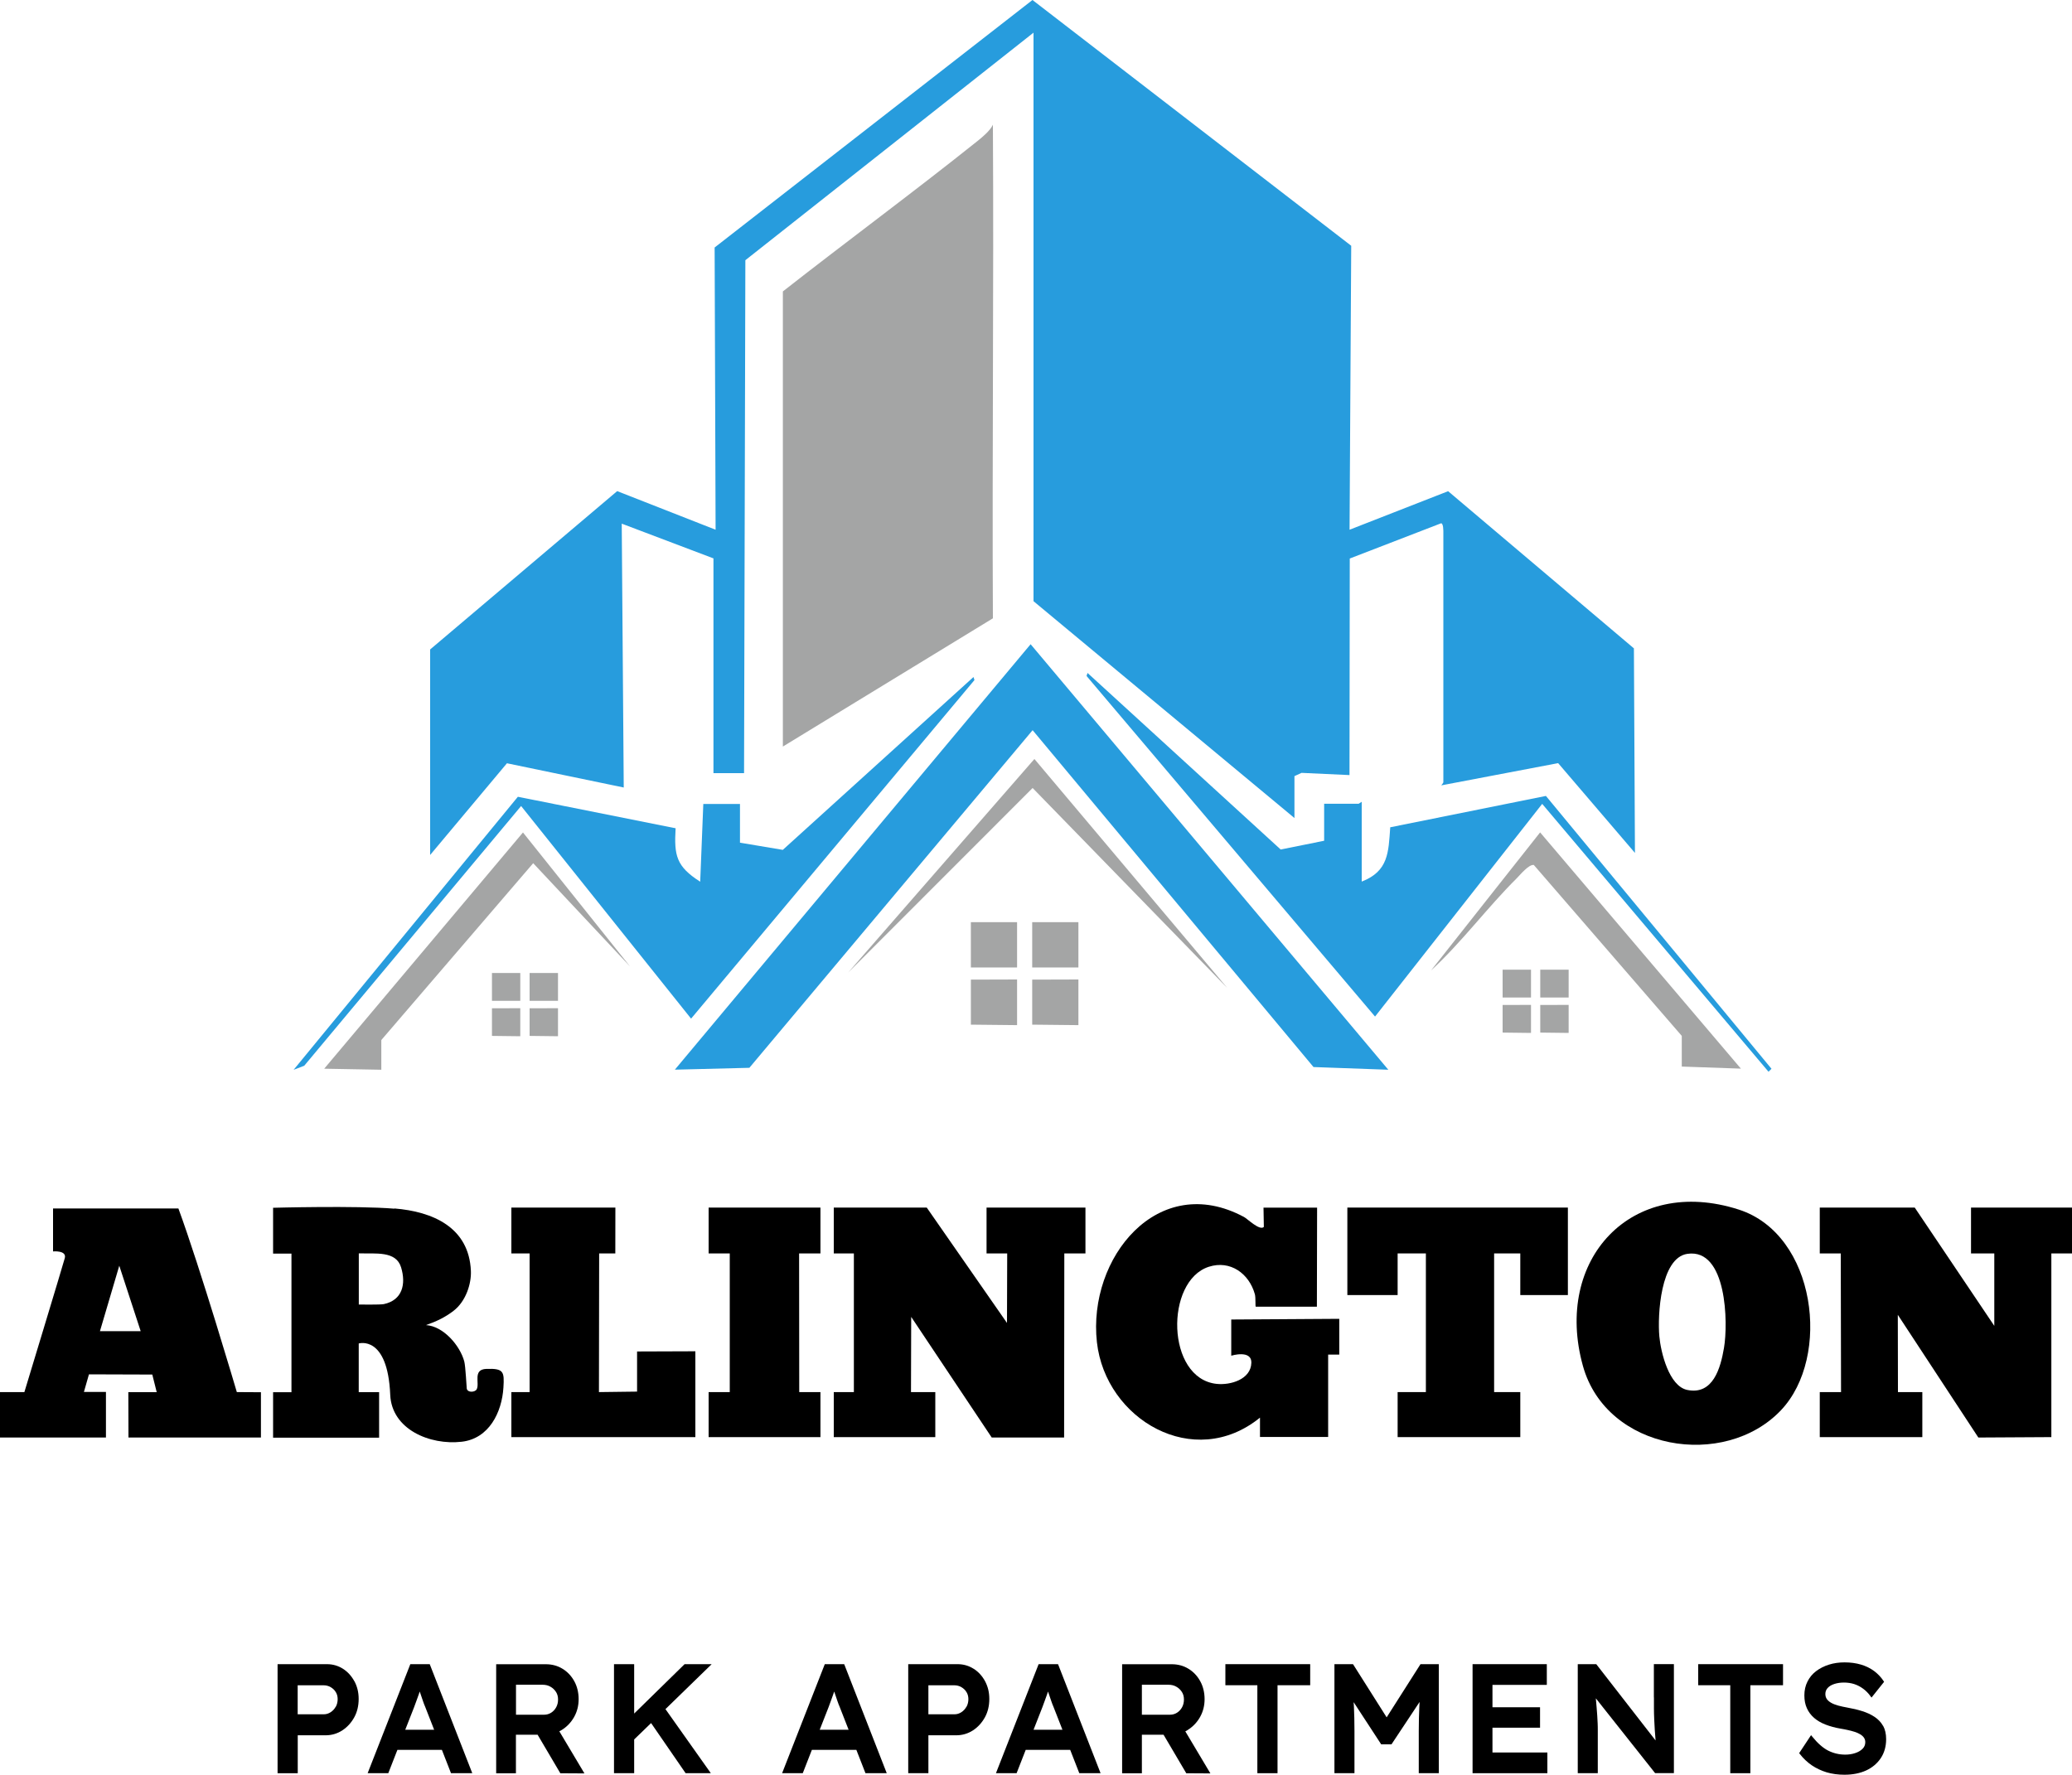
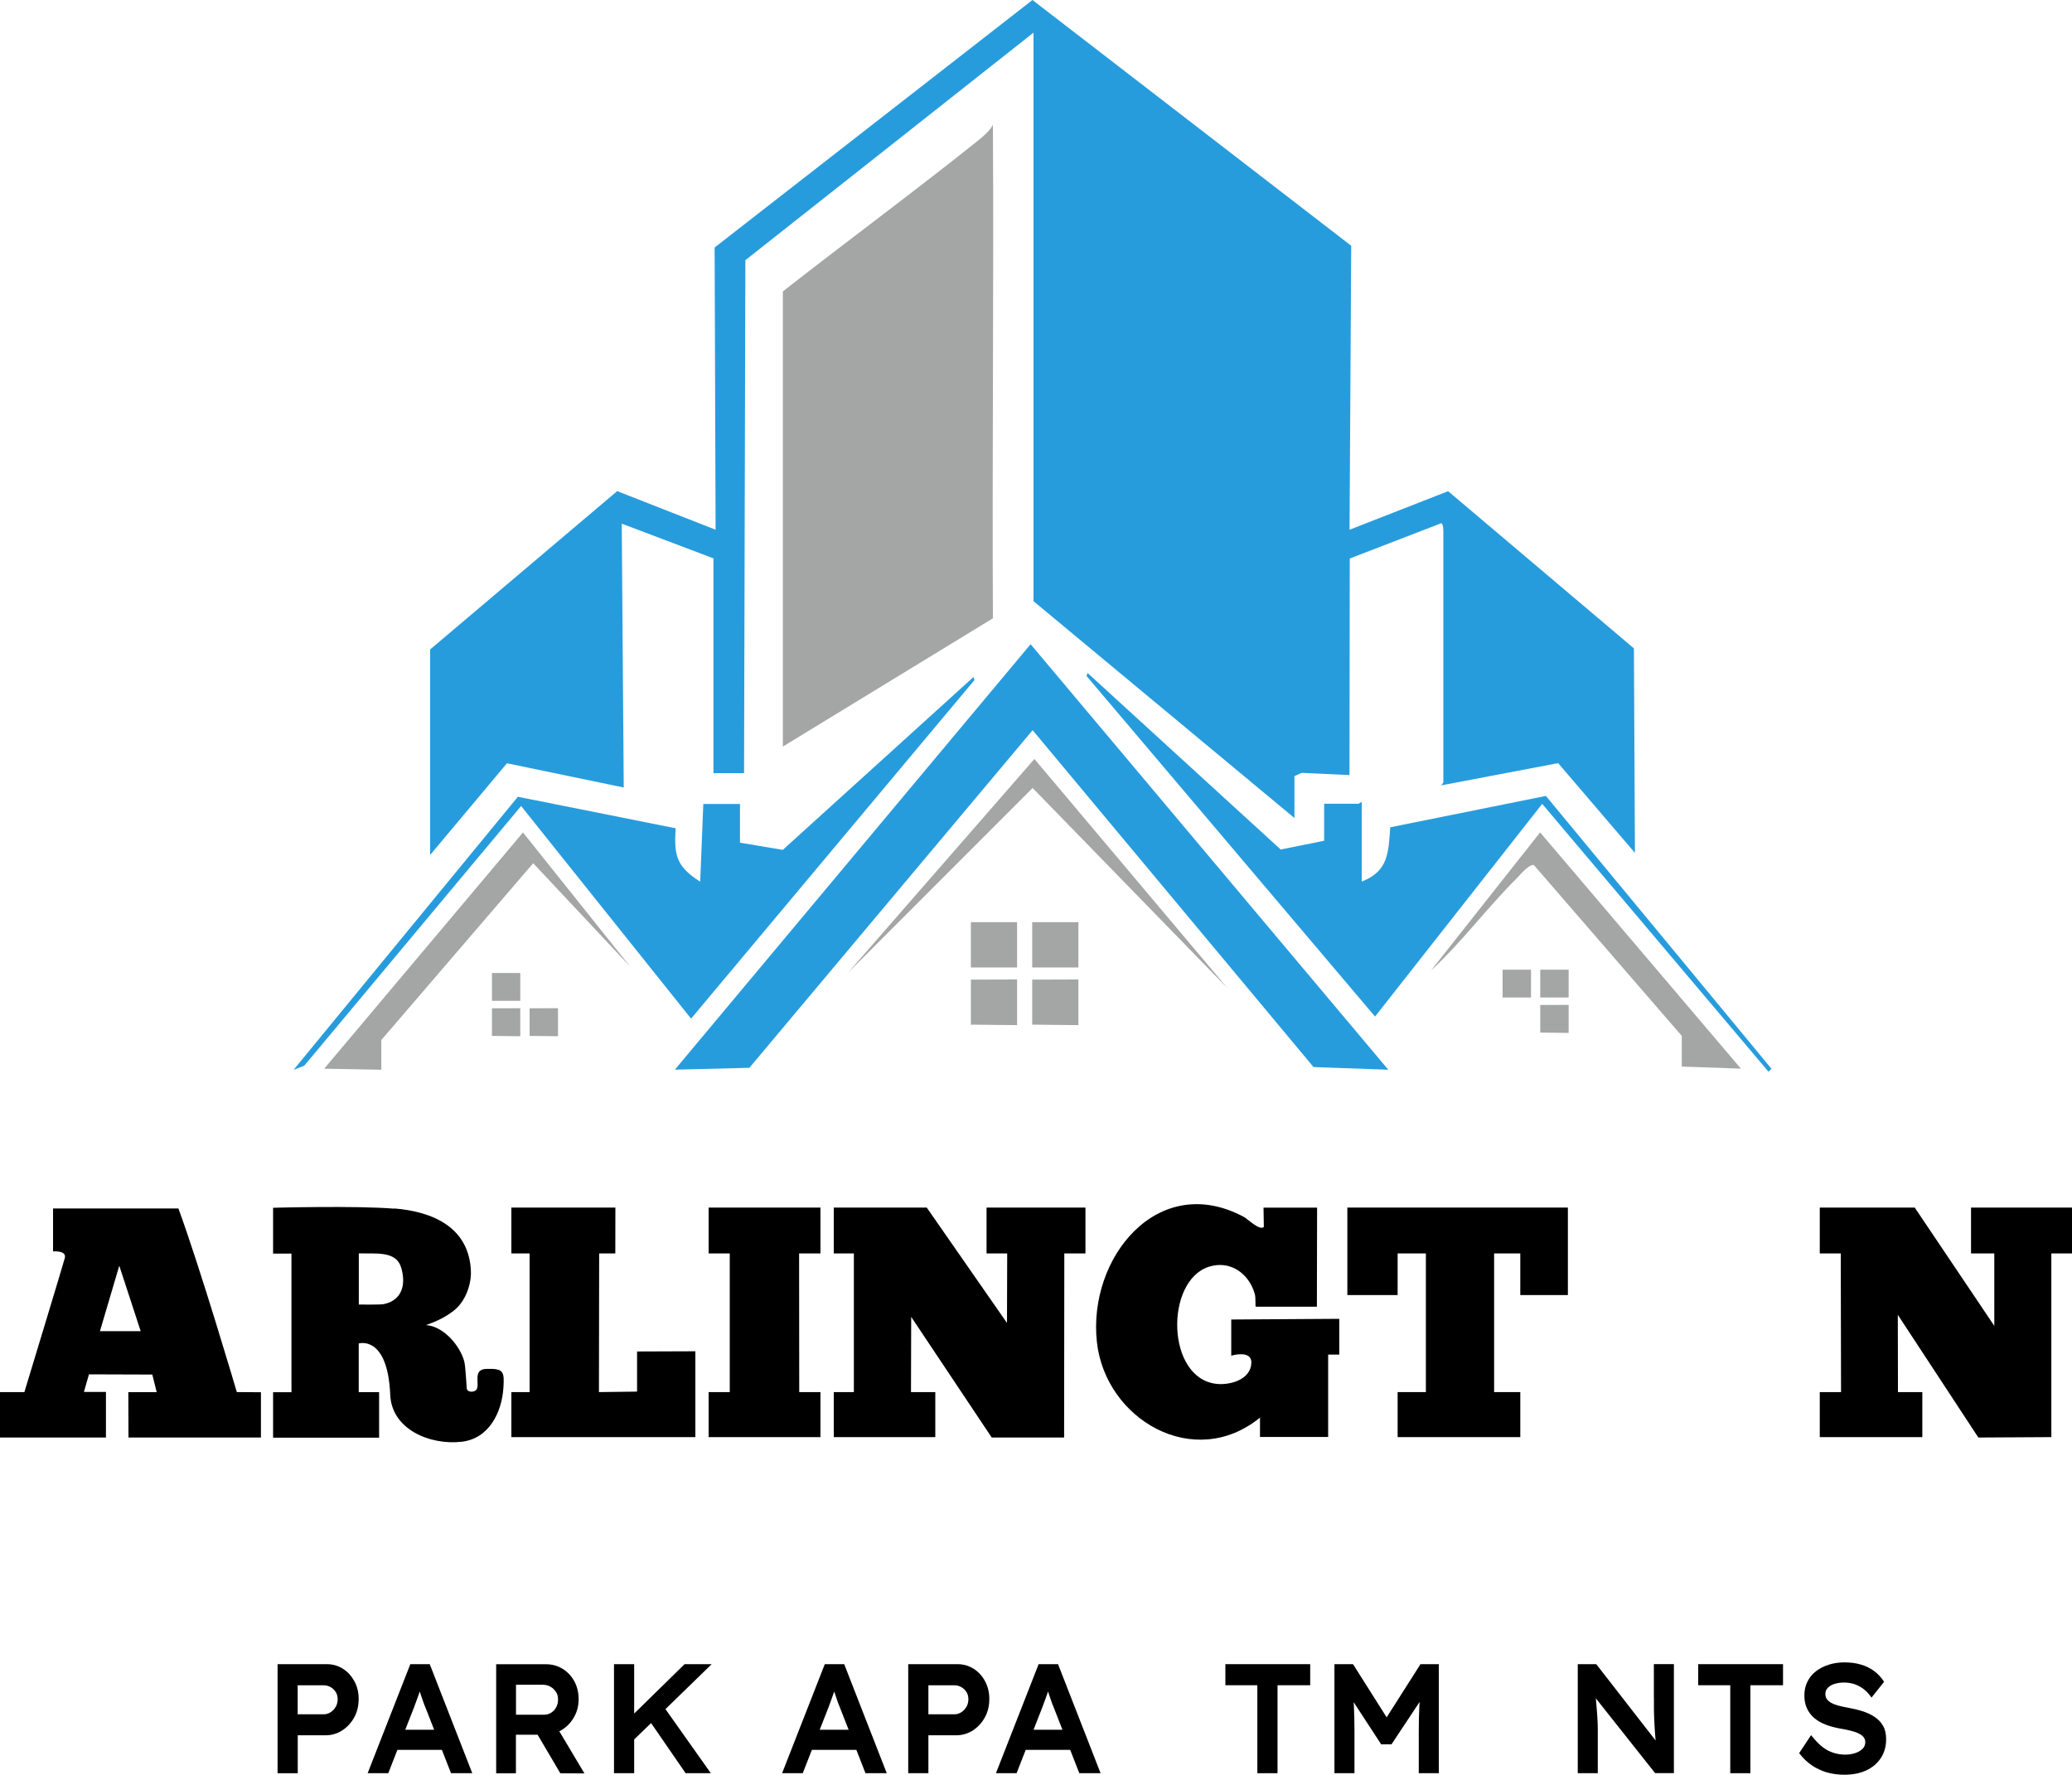
<svg xmlns="http://www.w3.org/2000/svg" id="logos" viewBox="0 0 300 257">
  <defs>
    <style>
      .cls-1 {
        fill: #a4a5a5;
      }

      .cls-2 {
        fill: #279cdd;
      }
    </style>
  </defs>
  <path class="cls-2" d="M62.29,94.04l27.07-22.92,14.25,5.59-.14-40.87L149.49,0l46.15,35.59-.24,41.12,14.27-5.58,26.9,22.76.15,29.62-11.12-13-16.92,3.22s.3-.38.3-.44v-36.14c0-.14.04-1.62-.44-1.33l-13.11,5.06-.04,31.36-6.94-.32-1.03.47v6.07l-37.78-31.4V4.73l-41.72,32.95-.19,74.28h-4.43v-31.1l-13.28-5.03.29,38.21-16.91-3.51-11.12,13.28v-29.77Z" />
  <path class="cls-1" d="M113.35,42.2c9.34-7.32,18.91-14.37,28.18-21.78.72-.57,1.85-1.52,2.23-2.36.14,23.76-.12,47.66,0,71.48l-30.41,18.57V42.2Z" />
  <polygon class="cls-2" points="201.01 154.91 190.18 154.52 149.51 105.74 108.5 154.63 97.71 154.9 149.22 93.29 201.01 154.91" />
  <path class="cls-2" d="M107.15,122.03l6.19,1.04,27.61-25.03.14.44-41.03,49.03-24.61-30.79-31.4,37.61-1.54.59,32.47-39.54,22.84,4.56c-.23,3.95.09,5.53,3.56,7.74l.45-11.26h5.31v5.63Z" />
  <path class="cls-2" d="M197.17,127.66c3.87-1.51,3.86-4.22,4.12-7.86l22.54-4.54,32.66,39.51-.43.43-32.77-38.79-24.2,30.8-41.77-49.32.14-.44,27.97,25.57,6.29-1.27v-5.36h5s.44-.28.44-.28v11.55Z" />
  <path class="cls-1" d="M243.51,150.02l-21.43-24.76c-.72-.13-1.99,1.44-2.49,1.94-4.29,4.26-7.94,9.24-12.39,13.33l15.79-19.99,29.07,34.21-8.56-.3v-4.44Z" />
  <polygon class="cls-1" points="55.21 154.91 46.94 154.76 75.72 120.55 91.22 139.95 77.2 125 55.21 150.61 55.21 154.91" />
  <polygon class="cls-1" points="177.69 143.06 149.51 114.11 122.8 140.84 149.77 109.91 177.69 143.06" />
  <g>
    <g>
      <polyline class="cls-1" points="217.56 144.45 217.56 140.42 221.67 140.42 221.67 144.45" />
-       <polygon class="cls-1" points="221.67 145.52 221.67 149.58 217.56 149.53 217.56 145.53 221.67 145.52" />
    </g>
    <g>
      <polyline class="cls-1" points="223.01 144.45 223.01 140.42 227.12 140.42 227.12 144.45" />
      <polygon class="cls-1" points="227.12 145.52 227.12 149.58 223.01 149.53 223.01 145.53 227.12 145.52" />
    </g>
  </g>
  <g>
    <g>
      <polyline class="cls-1" points="71.23 144.93 71.23 140.9 75.33 140.9 75.33 144.93" />
      <polygon class="cls-1" points="75.33 146 75.33 150.06 71.23 150.01 71.23 146.01 75.33 146" />
    </g>
    <g>
-       <polyline class="cls-1" points="76.68 144.93 76.68 140.9 80.79 140.9 80.79 144.93" />
      <polygon class="cls-1" points="80.79 146 80.79 150.06 76.68 150.01 76.68 146.01 80.79 146" />
    </g>
  </g>
  <g>
    <g>
      <polyline class="cls-1" points="140.57 140.1 140.57 133.54 147.26 133.54 147.26 140.1" />
      <polygon class="cls-1" points="147.26 141.84 147.26 148.45 140.57 148.38 140.57 141.86 147.26 141.84" />
    </g>
    <g>
      <polyline class="cls-1" points="149.45 140.1 149.45 133.54 156.14 133.54 156.14 140.1" />
      <polygon class="cls-1" points="156.14 141.84 156.14 148.45 149.45 148.38 149.45 141.86 156.14 141.84" />
    </g>
  </g>
  <polygon points="288.75 192 288.75 181.51 285.38 181.51 285.38 174.87 300 174.87 300 181.51 297.01 181.51 297.01 208.11 286.44 208.17 274.78 190.4 274.8 201.59 278.33 201.59 278.33 208.11 263.48 208.11 263.48 201.59 266.56 201.59 266.52 181.51 263.48 181.51 263.48 174.87 277.23 174.87 288.75 192" />
  <g>
    <polygon points="227.01 174.87 227.01 187.54 220.12 187.54 220.12 181.51 216.33 181.51 216.33 201.59 220.12 201.59 220.12 208.11 202.36 208.11 202.36 201.59 206.45 201.59 206.45 181.51 202.36 181.51 202.36 187.54 195.08 187.54 195.08 174.87 227.01 174.87" />
    <path d="M182.43,208.11v-2.82c-9.56,7.77-22.36.27-23.61-10.92-1.36-12.22,8.86-24.83,21.31-18.13.49.26,2.26,2.03,2.86,1.43l-.05-2.79h7.76l-.03,14.34h-8.85c-.09,0,.01-1.29-.13-1.8-.84-3.01-3.57-4.97-6.66-3.98-6.37,2.04-6.2,16.17,1.11,16.96,2,.22,4.98-.64,5.04-3.05.05-1.94-2.91-1.03-2.91-1.03v-5.24l15.64-.1v5.18h-1.61s0,11.93,0,11.93h-9.88Z" />
  </g>
-   <path d="M257.86,204.22c-8.16,8.6-25.24,5.89-28.67-6.41-4.29-15.39,7.01-27.65,22.56-22.65,11.21,3.6,13.43,21.35,6.11,29.06ZM244.31,181.57c-3.9.57-4.33,8.91-4.06,11.93.21,2.33,1.4,7.24,4.05,7.78,3.74.77,4.82-3.2,5.31-6.08.62-3.6.43-14.47-5.3-13.63Z" />
  <polyline points="100.68 208.11 74.04 208.11 74.04 201.59 76.68 201.59 76.68 181.51 74.04 181.51 74.04 174.87 89.1 174.87 89.09 181.51 86.75 181.51 86.72 201.59 92.24 201.52 92.24 195.71 100.68 195.68" />
  <g>
    <path d="M57.11,175c5.54.45,10.8,2.72,11.07,9.05.08,1.8-.7,4.38-2.51,5.77-1.22.94-2.41,1.51-3.99,2.07,2.52.15,4.93,2.97,5.54,5.26.19.73.33,3.74.36,3.93.12.63,1.19.54,1.43.12.49-.86-.63-2.9,1.42-2.97,2.51-.08,2.6.4,2.46,2.7-.22,3.6-2.09,7.4-6.04,7.85-4.63.53-10.14-1.8-10.35-6.8-.37-8.72-4.56-7.43-4.56-7.43v7.05s2.95,0,2.95,0v6.59h-15.35v-6.58s2.66,0,2.66,0v-20.07s-2.66,0-2.66,0v-6.64s11.97-.33,17.56.13ZM51.95,181.5v7.41s3.08.05,3.62-.06c2.7-.57,3.24-2.91,2.5-5.33s-3.7-1.94-6.12-2.02Z" />
    <path d="M37.78,201.61v6.56h-19.18l-.02-6.57h4.11s-.64-2.55-.64-2.55l-9.17-.03-.73,2.55h3.19s0,6.6,0,6.6H0v-6.58h3.53s5.54-18.24,5.85-19.4-1.7-.97-1.7-.97v-6.22h18.15c3.15,8.57,8.46,26.59,8.46,26.59l3.49.02ZM20.37,192.77l-3.1-9.48-2.8,9.48h5.9Z" />
  </g>
  <g>
    <polyline points="145.8 191.58 145.83 181.51 142.84 181.51 142.84 174.87 157.16 174.87 157.16 181.51 154.1 181.51 154.07 208.17 143.59 208.17 131.93 190.7 131.9 201.59 135.42 201.59 135.42 208.11 120.72 208.11 120.72 201.59 123.63 201.59 123.63 181.51 120.72 181.51 120.72 174.87 134.18 174.87" />
    <polygon points="118.79 174.87 118.79 181.51 115.7 181.51 115.72 201.59 118.79 201.59 118.79 208.11 102.6 208.11 102.6 201.59 105.66 201.59 105.66 181.51 102.6 181.51 102.6 174.87 118.79 174.87" />
  </g>
  <g>
    <path d="M51.31,243.47c-.41-.76-.96-1.37-1.65-1.81-.69-.44-1.47-.67-2.32-.67h-7.15v15.79h2.92v-5.49h4.02c.89,0,1.7-.24,2.43-.71.72-.47,1.3-1.11,1.73-1.89.43-.78.64-1.68.64-2.66s-.21-1.8-.61-2.56ZM48.61,247.15c-.18.33-.43.6-.74.8-.31.2-.64.3-1,.3h-3.77v-4.2h3.77c.36,0,.7.09,1.01.27.31.18.56.42.74.72.18.29.27.64.27,1.02s-.09.77-.27,1.1Z" />
    <path d="M62.22,240.99h-2.81l-6.18,15.79h2.99l1.32-3.38h6.44l1.32,3.38h3.08l-6.16-15.79ZM58.67,250.5l1.29-3.29c.1-.29.21-.59.33-.9.12-.31.23-.63.35-.97.04-.13.09-.26.13-.39.04.12.08.24.12.35l.34,1c.11.33.22.62.32.84l1.31,3.35h-4.18Z" />
-     <path d="M80.99,250.71c.12-.06.24-.13.36-.2.73-.46,1.33-1.08,1.77-1.86s.66-1.65.66-2.59-.21-1.84-.63-2.6c-.42-.76-.99-1.37-1.7-1.8-.71-.44-1.53-.66-2.42-.66h-7.19v15.79h2.86v-5.58h3.14l3.29,5.58,3.49.02-3.63-6.09ZM74.7,243.97h3.85c.43,0,.81.09,1.14.28.34.19.6.44.81.76.2.31.3.67.3,1.09s-.09.8-.27,1.13c-.18.33-.43.6-.73.79-.3.19-.64.29-1.01.29h-4.08v-4.33Z" />
+     <path d="M80.99,250.71c.12-.06.24-.13.36-.2.73-.46,1.33-1.08,1.77-1.86s.66-1.65.66-2.59-.21-1.84-.63-2.6c-.42-.76-.99-1.37-1.7-1.8-.71-.44-1.53-.66-2.42-.66h-7.19v15.79h2.86v-5.58h3.14l3.29,5.58,3.49.02-3.63-6.09M74.7,243.97h3.85c.43,0,.81.09,1.14.28.34.19.6.44.81.76.2.31.3.67.3,1.09s-.09.8-.27,1.13c-.18.33-.43.6-.73.79-.3.19-.64.29-1.01.29h-4.08v-4.33Z" />
    <polygon points="103.04 240.99 99.12 240.99 91.82 248.14 91.82 240.99 88.9 240.99 88.9 256.78 91.82 256.78 91.82 251.89 94.27 249.52 99.27 256.78 102.92 256.78 96.35 247.5 103.04 240.99" />
    <path d="M122.23,240.99h-2.81l-6.18,15.79h2.99l1.32-3.38h6.44l1.32,3.38h3.08l-6.16-15.79ZM118.68,250.5l1.29-3.29c.1-.29.21-.59.33-.9.12-.31.23-.63.35-.97.04-.13.09-.26.13-.39.04.12.08.24.12.35l.34,1c.11.33.22.62.32.84l1.31,3.35h-4.18Z" />
    <g>
      <path d="M140.97,241.66c-.69-.44-1.47-.67-2.32-.67h-7.15v15.79h2.92v-5.49h4.02c.89,0,1.7-.24,2.43-.71.72-.47,1.3-1.11,1.73-1.89.43-.78.64-1.68.64-2.66s-.21-1.8-.61-2.56c-.41-.76-.96-1.37-1.65-1.81ZM139.93,247.15c-.18.33-.43.6-.74.8-.31.2-.64.3-1,.3h-3.77v-4.2h3.77c.36,0,.7.09,1.01.27.31.18.56.42.74.72.18.29.27.64.27,1.02s-.09.77-.27,1.1Z" />
      <path d="M150.38,240.99l-6.18,15.79h2.99l1.32-3.38h6.44l1.32,3.38h3.08l-6.16-15.79h-2.81ZM149.64,250.5l1.29-3.29c.1-.29.21-.59.33-.9.12-.31.23-.63.35-.97.04-.13.09-.26.13-.39.04.12.08.24.12.35l.34,1c.11.33.22.62.32.84l1.31,3.35h-4.18Z" />
-       <path d="M171.98,250.51c.73-.46,1.33-1.08,1.77-1.86s.66-1.65.66-2.59-.21-1.84-.63-2.6c-.42-.76-.99-1.37-1.7-1.8-.71-.44-1.53-.66-2.42-.66h-7.19v15.79h2.86v-5.58h3.14l3.29,5.58,3.49.02-3.63-6.09c.12-.06.24-.13.36-.2ZM165.32,243.97h3.85c.43,0,.81.09,1.14.28.34.19.6.44.81.76.2.31.3.67.3,1.09s-.09.8-.27,1.13c-.18.33-.43.6-.73.79-.3.19-.64.29-1.01.29h-4.08v-4.33Z" />
      <polygon points="177.42 244.04 182.05 244.04 182.05 256.78 184.97 256.78 184.97 244.04 189.7 244.04 189.7 240.99 177.42 240.99 177.42 244.04" />
      <path d="M200.77,248.69l-4.87-7.7h-2.69v15.79h2.9v-6.12c0-1.3-.03-2.49-.08-3.55-.01-.21-.02-.41-.04-.62l3.99,6.11h1.49l4.07-6.14c-.02.24-.03.47-.04.71-.05,1.06-.08,2.24-.08,3.49v6.12h2.9v-15.79h-2.65l-4.9,7.7Z" />
-       <polygon points="216.09 250.19 222.98 250.19 222.98 247.23 216.09 247.23 216.09 243.99 223.96 243.99 223.96 240.99 213.21 240.99 213.21 256.78 224.04 256.78 224.04 253.78 216.09 253.78 216.09 250.19" />
      <path d="M239.47,245.81c0,.54,0,1.08,0,1.6,0,.52.02,1.04.04,1.55.02.51.05,1.02.08,1.52.03.5.07.98.11,1.45,0,.03,0,.07,0,.1l-8.58-11.04h-2.68v15.79h2.9v-6.16c0-.35,0-.72-.02-1.08-.01-.37-.03-.74-.06-1.12-.03-.37-.06-.77-.09-1.18-.03-.41-.07-.83-.11-1.27,0,0,0-.02,0-.03l8.58,10.83h2.72v-15.79h-2.9v4.82Z" />
      <polygon points="245.88 244.04 250.52 244.04 250.52 256.78 253.43 256.78 253.43 244.04 258.16 244.04 258.16 240.99 245.88 240.99 245.88 244.04" />
      <path d="M272.64,249.92c-.29-.52-.71-.96-1.23-1.3-.51-.34-1.11-.62-1.79-.83-.66-.21-1.38-.38-2.13-.51-.48-.09-.93-.18-1.33-.29-.39-.11-.74-.24-1.02-.4-.27-.15-.49-.34-.64-.55-.14-.21-.21-.45-.21-.73,0-.34.11-.63.33-.87.23-.25.55-.45.96-.58.8-.27,1.94-.29,2.88.01.45.15.89.37,1.28.66.4.29.76.65,1.07,1.08l.16.22,1.82-2.28-.08-.13c-.37-.56-.84-1.05-1.38-1.45-.54-.4-1.18-.71-1.89-.92-.71-.21-1.5-.32-2.37-.32-.81,0-1.58.11-2.27.33-.7.22-1.32.54-1.85.94-.54.41-.96.92-1.25,1.51-.3.59-.45,1.26-.45,1.99s.12,1.33.36,1.86c.24.54.59,1.01,1.05,1.41.45.39,1.01.72,1.66.97.64.25,1.38.45,2.2.59.34.06.69.12,1.03.2.33.07.66.16.98.26.31.1.58.22.81.36.23.14.41.3.54.49.12.18.19.39.19.64,0,.39-.13.7-.39.96-.28.28-.64.49-1.08.63-.45.15-.93.22-1.43.22-.88,0-1.71-.2-2.47-.58-.76-.39-1.53-1.07-2.3-2.02l-.18-.22-1.72,2.6.09.12c.51.66,1.1,1.21,1.74,1.65.64.43,1.36.77,2.14,1.01.78.23,1.65.35,2.58.35,1.2,0,2.25-.21,3.15-.62.9-.42,1.61-1.02,2.12-1.79.51-.77.77-1.69.77-2.74,0-.76-.15-1.42-.44-1.94Z" />
    </g>
  </g>
</svg>